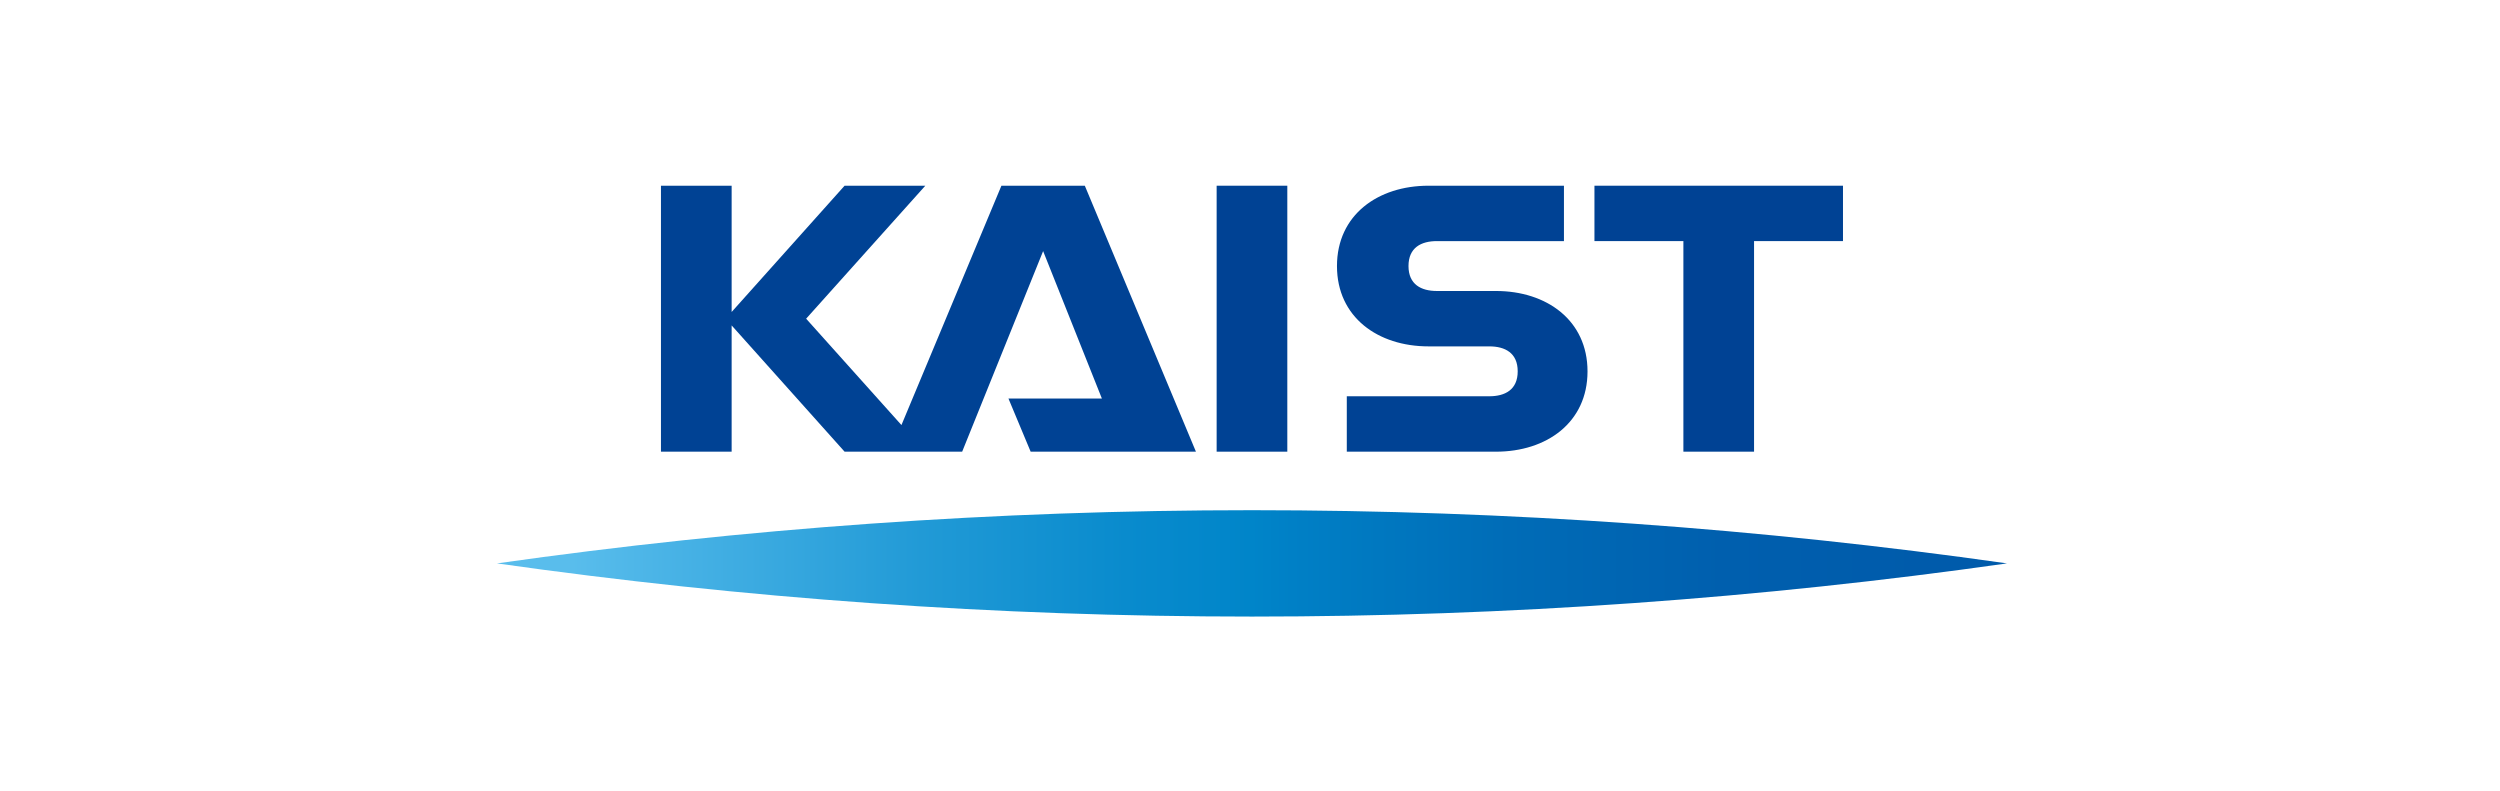
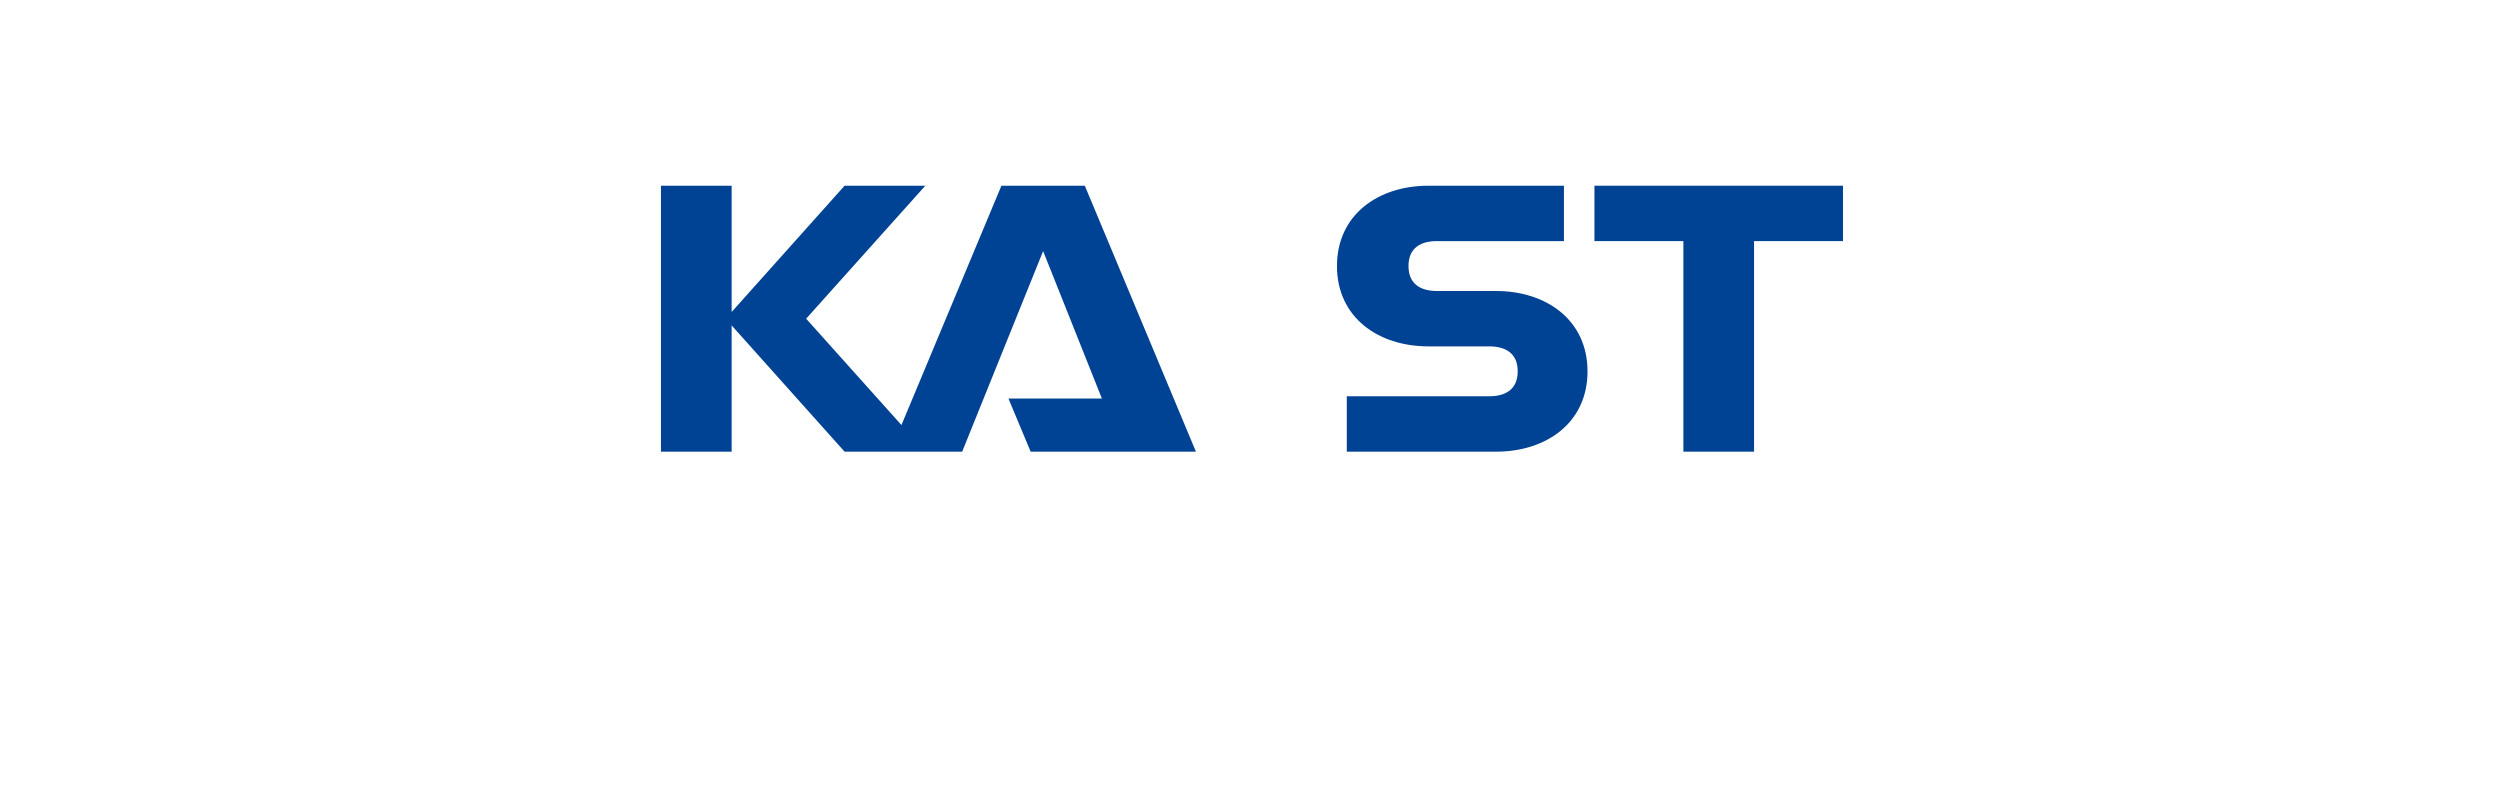
<svg xmlns="http://www.w3.org/2000/svg" xmlns:xlink="http://www.w3.org/1999/xlink" version="1.1" id="레이어_1" x="0px" y="0px" width="361.666px" height="114.387px" viewBox="0 0 361.666 114.387" enable-background="new 0 0 361.666 114.387" xml:space="preserve">
  <g>
    <g>
-       <rect x="176.007" y="26.866" fill="#004294" width="10.224" height="38.476" />
      <polygon fill="#004294" points="230.664,26.866 230.664,34.879 243.53,34.879 243.53,65.342 253.753,65.342 253.753,34.879     266.618,34.879 266.618,26.866   " />
      <path fill="#004294" d="M216.42,42.097h-8.548c-2.27,0-4.11-0.938-4.11-3.609c0-2.675,1.841-3.609,4.11-3.609h18.379v-8.013    h-19.592c-7.313,0-13.244,4.222-13.244,11.623c0,7.404,5.931,11.62,13.244,11.62h8.793c2.269,0,4.109,0.938,4.109,3.61    c0,2.674-1.841,3.607-4.109,3.607h-20.616v8.017h21.584c7.314,0,13.241-4.211,13.241-11.616    C229.661,46.328,223.735,42.097,216.42,42.097" />
      <polygon fill="#004294" points="144.872,26.866 130.409,61.491 116.621,46.104 133.862,26.866 122.183,26.866 105.844,45.132     105.844,26.866 95.618,26.866 95.618,65.342 105.844,65.342 105.844,47.077 122.183,65.342 139.193,65.342 150.905,36.326     159.408,57.659 145.89,57.659 149.1,65.342 173.011,65.342 156.936,26.866   " />
    </g>
    <g>
      <defs>
-         <path id="SVGID_1_" d="M71.893,81.504c35.679,5.069,72.145,7.694,109.225,7.694c37.082,0,73.546-2.625,109.226-7.694     c-35.68-5.071-72.145-7.696-109.226-7.696C144.038,73.808,107.573,76.433,71.893,81.504" />
-       </defs>
+         </defs>
      <clipPath id="SVGID_2_">
        <use xlink:href="#SVGID_1_" overflow="visible" />
      </clipPath>
      <linearGradient id="SVGID_3_" gradientUnits="userSpaceOnUse" x1="-178.861" y1="327.533" x2="-177.963" y2="327.533" gradientTransform="matrix(243.248 0 0 -243.248 43579.328 79753.125)">
        <stop offset="0" style="stop-color:#59BDEC" />
        <stop offset="0.05" style="stop-color:#59BDEC" />
        <stop offset="0.113" style="stop-color:#49B3E6" />
        <stop offset="0.282" style="stop-color:#219AD6" />
        <stop offset="0.417" style="stop-color:#098BCD" />
        <stop offset="0.5" style="stop-color:#0085C9" />
        <stop offset="0.527" style="stop-color:#0080C6" />
        <stop offset="0.671" style="stop-color:#006CB7" />
        <stop offset="0.813" style="stop-color:#005FAE" />
        <stop offset="0.95" style="stop-color:#005BAB" />
        <stop offset="1" style="stop-color:#005BAB" />
      </linearGradient>
-       <rect x="71.893" y="73.808" clip-path="url(#SVGID_2_)" fill="url(#SVGID_3_)" width="218.451" height="15.391" />
    </g>
  </g>
</svg>